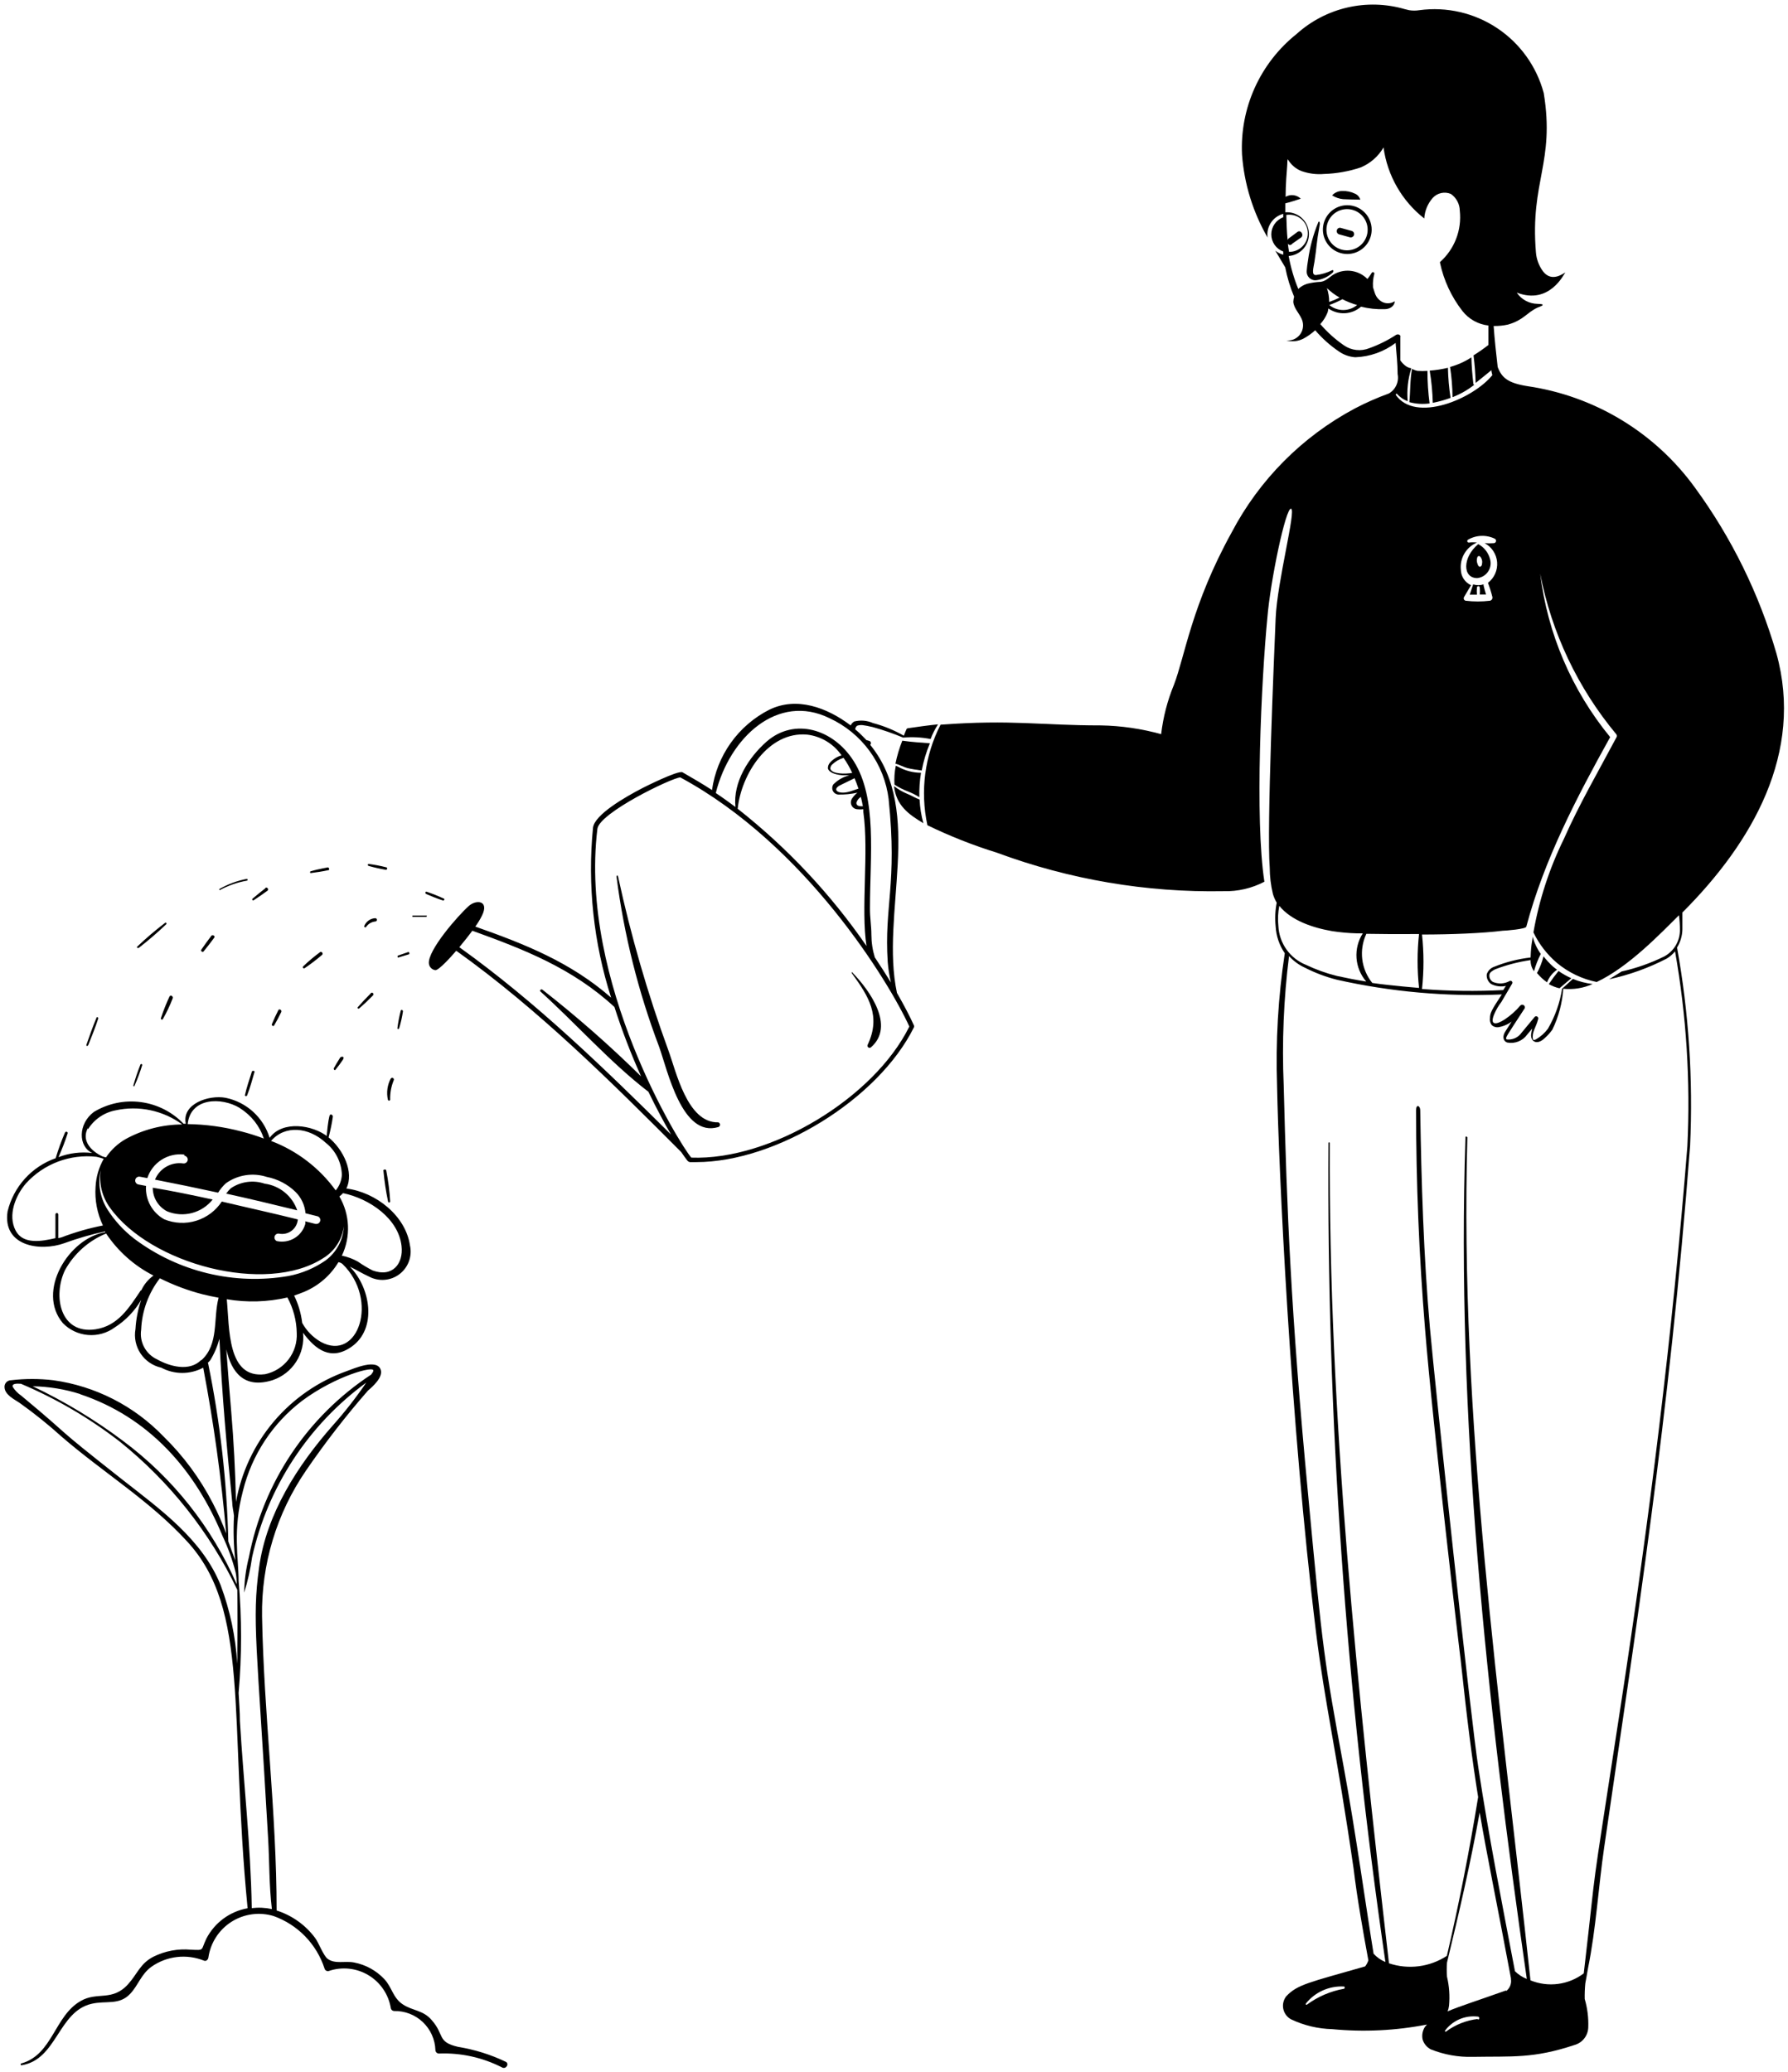
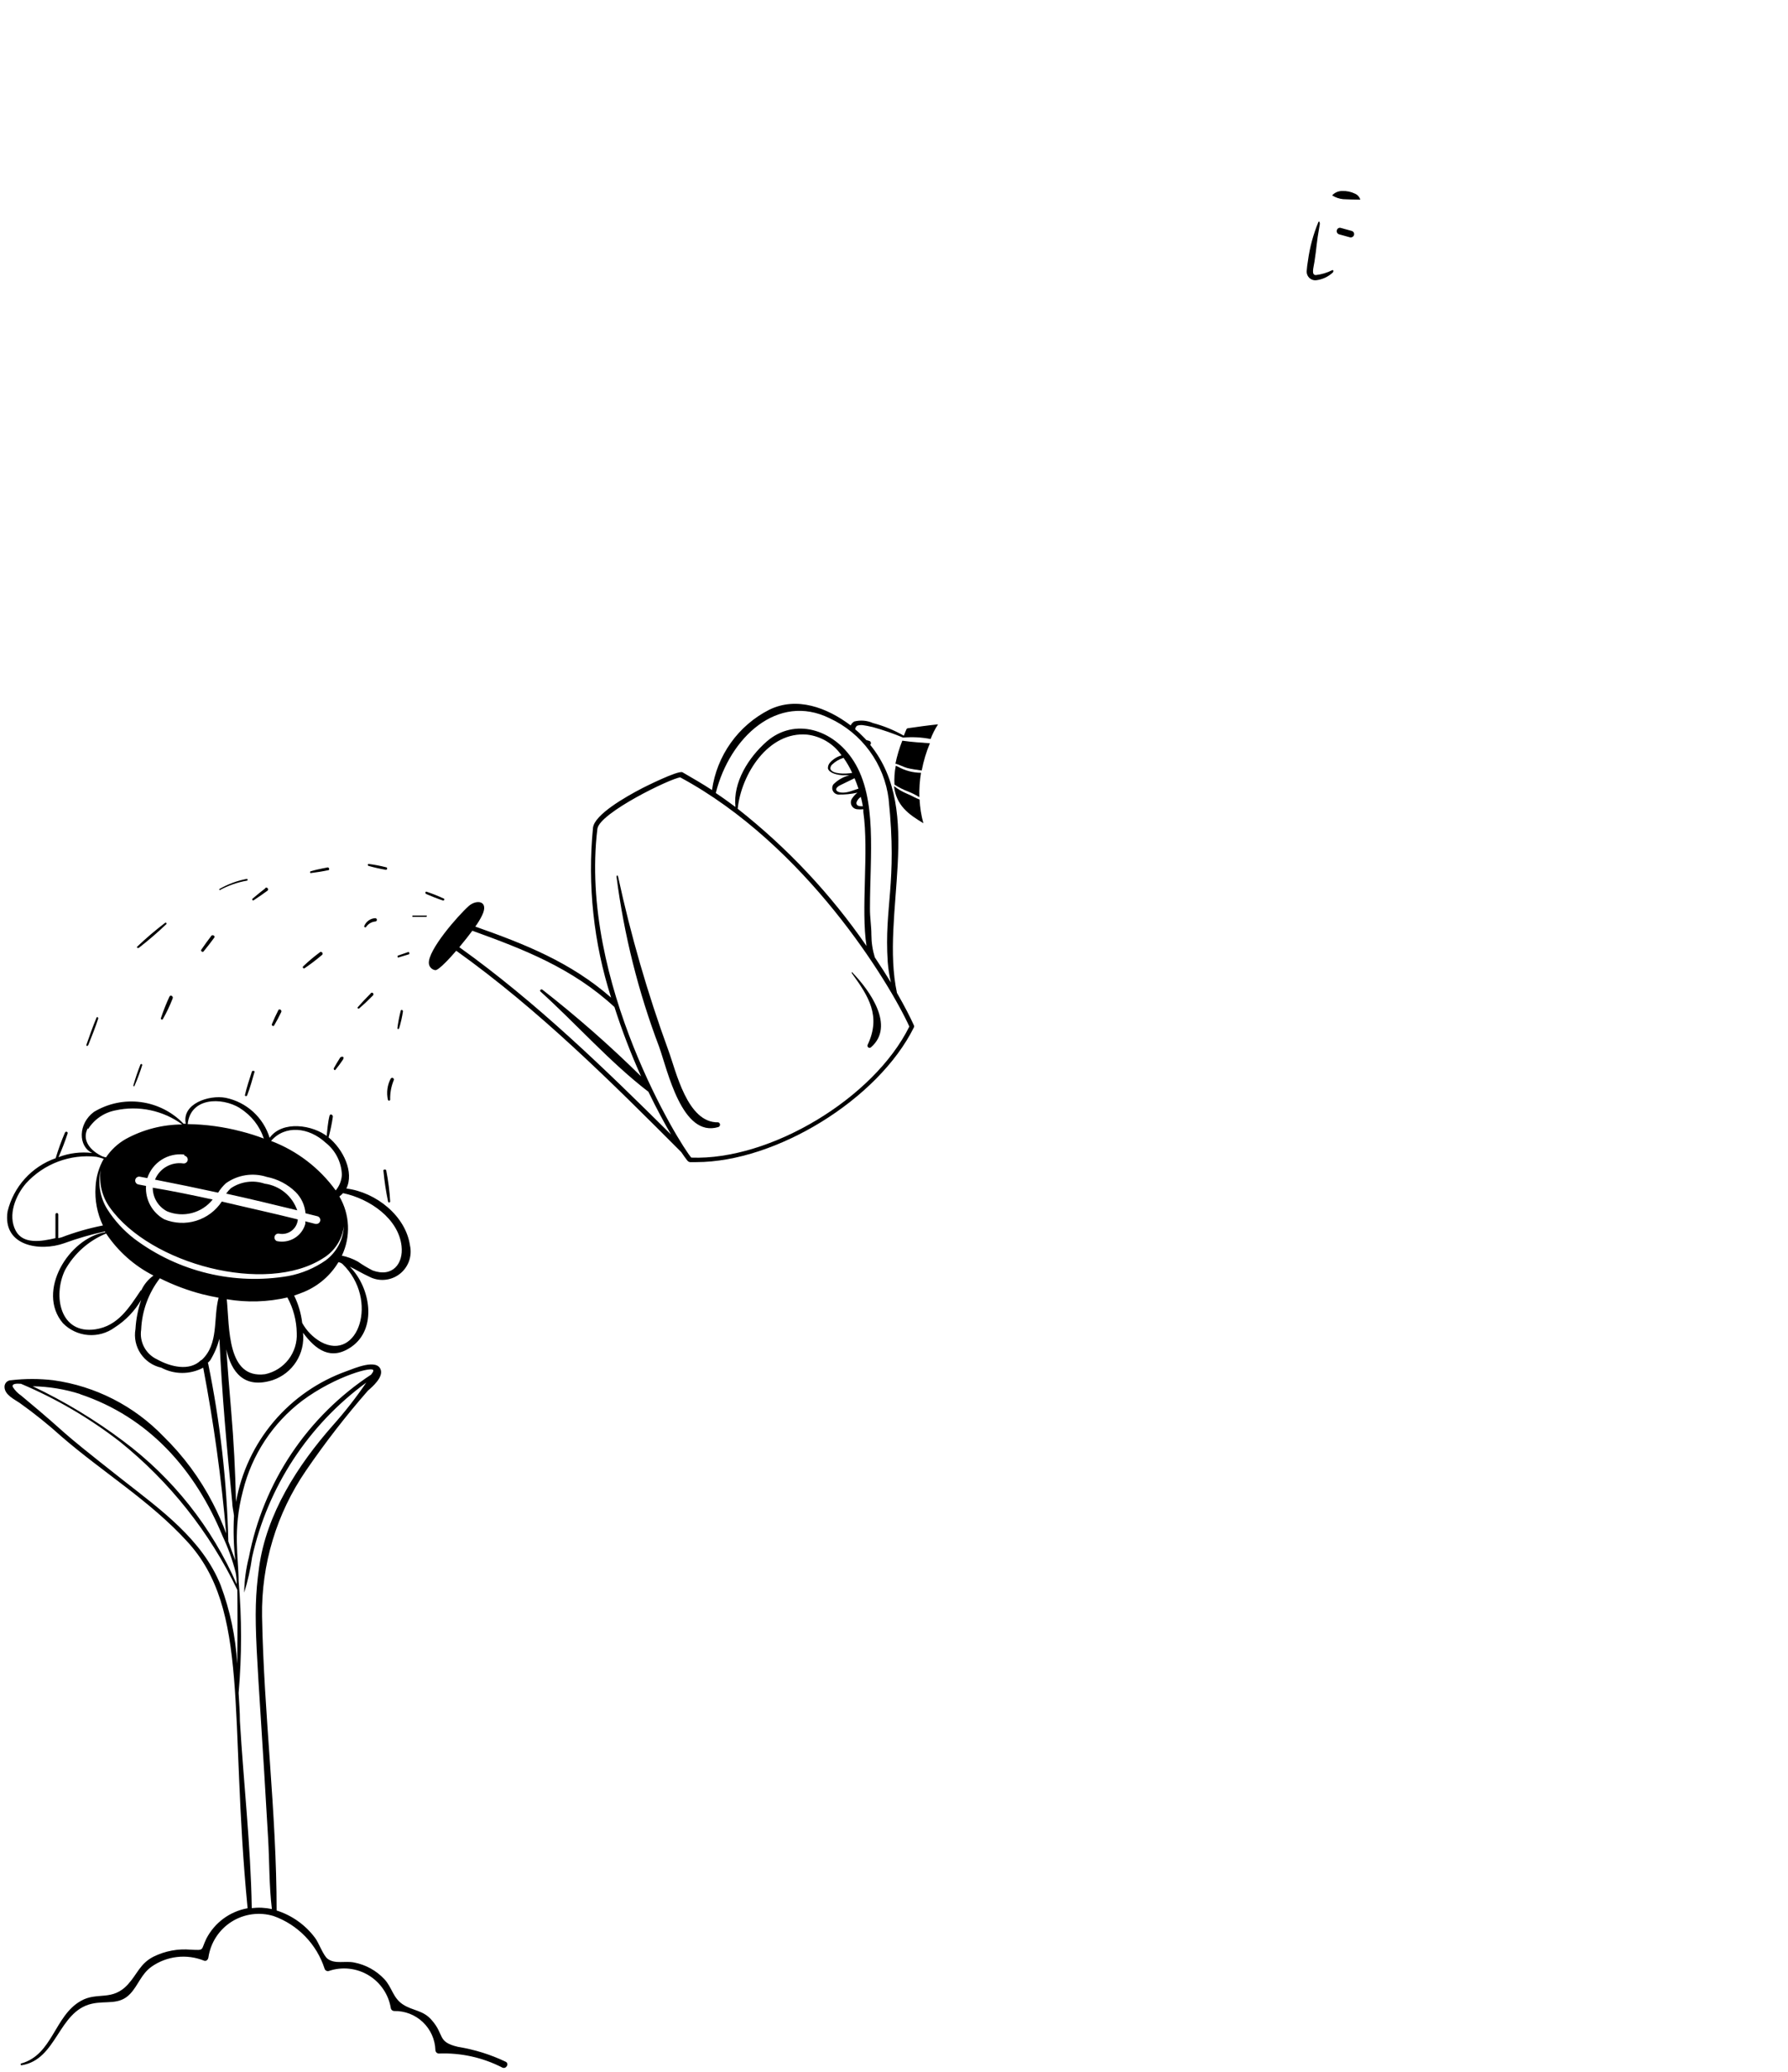
<svg xmlns="http://www.w3.org/2000/svg" width="302" height="350" viewBox="0 0 302 350" fill="none">
  <path d="M44.701 199.92C43.752 199.598 42.742 199.5 41.749 199.636C40.756 199.771 39.808 200.136 38.981 200.7C38.69 200.972 38.429 201.274 38.201 201.6C42.201 202.48 46.201 203.44 50.201 204.42C49.792 203.234 49.061 202.184 48.09 201.389C47.118 200.595 45.945 200.086 44.701 199.92ZM28.241 204.6C29.565 205.142 31.029 205.239 32.414 204.879C33.798 204.518 35.029 203.719 35.921 202.6C32.441 201.84 29.041 201.14 25.801 200.6C25.799 201.427 26.026 202.239 26.456 202.945C26.887 203.651 27.505 204.224 28.241 204.6ZM104.141 148.14C105.409 157.934 107.818 167.547 111.321 176.78C112.761 180.78 115.181 192.2 121.321 190.36C121.406 190.333 121.48 190.28 121.532 190.208C121.584 190.136 121.613 190.049 121.613 189.96C121.613 189.871 121.584 189.785 121.532 189.713C121.48 189.641 121.406 189.587 121.321 189.56C116.061 189.7 114.201 180.92 112.861 177.32C109.378 167.778 106.551 158.008 104.401 148.08C104.301 147.68 104.101 147.92 104.141 148.14ZM143.921 164.44C146.701 168.26 148.841 171.6 146.561 176.44C146.518 176.515 146.504 176.603 146.52 176.688C146.537 176.773 146.583 176.849 146.651 176.902C146.719 176.955 146.804 176.982 146.89 176.978C146.976 176.974 147.058 176.94 147.121 176.88C151.241 173.28 146.841 167.26 144.121 164.42C143.841 164.02 143.781 164.26 143.921 164.44Z" fill="black" />
  <path d="M153.34 123C153.289 123.008 153.24 123.028 153.198 123.06C153.156 123.091 153.123 123.132 153.1 123.18C152.94 123.54 152.8 123.9 152.66 124.26C151.022 123.321 149.267 122.601 147.44 122.12C146.446 121.681 145.333 121.589 144.28 121.86C144.022 122.018 143.814 122.247 143.68 122.52C139.68 119.5 134.56 117.6 129.92 119.88C127.337 121.195 125.11 123.115 123.428 125.476C121.747 127.836 120.66 130.569 120.26 133.44C118.64 132.38 117 131.44 115.28 130.44C114.56 130.04 108.56 133.08 108.56 133.08C105.54 134.64 100.42 137.6 100.16 139.8C99.212 149.475 100.253 159.242 103.22 168.5C96.38 162.5 88.56 159.42 80.28 156.5C80.714 155.907 81.096 155.278 81.42 154.62C82.66 152.08 80.44 151.9 79.18 153.02C77.4 154.6 72.22 160.5 72.44 162.74C72.47 163.023 72.595 163.288 72.795 163.492C72.995 163.695 73.257 163.825 73.54 163.86C74.14 163.86 76.14 161.66 77.06 160.58C91.06 170.58 103.26 182.76 115.06 194.58C115.5 195.24 115.86 195.72 116.08 196C116.188 196.143 116.345 196.243 116.52 196.28H117.6C131.12 196.28 148.36 185.64 154.36 173.52C154.39 173.468 154.406 173.409 154.406 173.35C154.406 173.29 154.39 173.231 154.36 173.18C153.76 171.84 152.8 169.96 151.5 167.7C148.64 154.4 156.2 137.12 146.98 125.8C147.033 125.748 147.07 125.682 147.088 125.61C147.106 125.538 147.103 125.462 147.08 125.392C147.057 125.321 147.015 125.258 146.959 125.21C146.902 125.162 146.834 125.131 146.76 125.12L146.34 125C146.12 124.78 145.92 124.54 145.68 124.32C145.291 123.914 144.877 123.533 144.44 123.18C144.45 123.063 144.484 122.95 144.539 122.847C144.594 122.743 144.669 122.653 144.76 122.58C145.4 122.36 145.86 122.46 147.4 122.8C149.15 123.284 150.866 123.878 152.54 124.58C154.091 124.439 155.653 124.52 157.18 124.82C157.509 123.949 157.931 123.118 158.44 122.34C156.68 122.52 155 122.76 153.34 123ZM77.58 159.98C78.5 158.88 79.2 157.98 79.78 157.2C88.46 160.34 96.64 163.5 103.78 170.08C105.058 174.068 106.56 177.981 108.28 181.8C103.014 176.603 97.451 171.715 91.62 167.16C91.4 166.98 91.08 167.28 91.3 167.48C97.3 172.9 103.1 179.48 109.52 184.4C110.9 187.26 112.22 189.7 113.34 191.62C102.12 180.5 90.56 169.26 77.58 159.98ZM153.58 173.4C147.58 185.52 130.08 196.02 116.76 195.52C114.98 193.52 97.76 165.98 100.9 140C101.22 137.3 113.36 131.42 114.9 131.3C136.12 142.74 150.18 165.9 153.6 173.4H153.58ZM140.16 128.84C139.934 129.107 139.82 129.45 139.84 129.8C140.1 130.66 141.6 130.9 142.36 130.94H143.48C142.45 131.194 141.509 131.727 140.76 132.48C140.65 132.64 140.585 132.827 140.571 133.021C140.556 133.215 140.594 133.409 140.679 133.584C140.765 133.759 140.895 133.908 141.057 134.016C141.219 134.124 141.406 134.188 141.6 134.2C142.683 134.223 143.764 134.116 144.82 133.88C144.471 134.157 144.167 134.488 143.92 134.86C143.804 135.027 143.733 135.223 143.716 135.426C143.699 135.63 143.736 135.834 143.823 136.019C143.91 136.203 144.045 136.362 144.213 136.478C144.381 136.594 144.577 136.663 144.78 136.68C145.126 136.72 145.475 136.72 145.82 136.68C145.832 136.833 145.832 136.986 145.82 137.14C146.78 143.88 145.38 153.64 146.36 159.78C140.309 151.007 132.974 143.193 124.6 136.6C125.18 130.82 129.76 123.46 136.36 124.08C137.516 124.221 138.629 124.607 139.626 125.21C140.622 125.813 141.479 126.621 142.14 127.58C141.373 127.801 140.686 128.238 140.16 128.84ZM142.48 128C143.045 128.799 143.533 129.65 143.94 130.54C142.8 130.74 140.54 130.78 140.24 129.84C140.24 129.713 140.265 129.588 140.313 129.472C140.361 129.355 140.431 129.249 140.52 129.16C141.073 128.623 141.744 128.226 142.48 128ZM144.34 131.44C144.58 132.02 144.8 132.62 145 133.2L143.62 133.66C141.62 134.3 140.4 133.38 141.92 132.62L144.34 131.44ZM145.4 134.6C145.54 135.14 145.66 135.68 145.74 136.18C145.22 136.18 144.66 136.18 144.64 135.6C144.76 135.183 145.031 134.827 145.4 134.6ZM150.1 135.06C151.58 149.32 149.32 153.06 149.94 162.48C150.031 163.645 150.211 164.802 150.48 165.94C149.66 164.6 148.76 163.2 147.76 161.7C147.379 160.462 147.184 159.175 147.18 157.88C147.18 156.38 146.92 154.94 146.94 153.4C146.94 144.44 148.2 134.88 144.2 128.56C140.74 123.1 134.2 121.18 129.52 125.22C126.42 127.94 123.78 132.12 124.22 136.3C123.14 135.5 122.04 134.7 120.9 133.94C123.24 124.54 131.36 117 140.1 121.3C142.796 122.542 145.13 124.453 146.88 126.85C148.631 129.248 149.739 132.053 150.1 135V135.06Z" fill="black" />
  <path d="M155.282 134.64C155.245 133.261 155.339 131.881 155.562 130.52C154.203 130.515 152.868 130.164 151.682 129.5L151.302 129.34C151.09 130.385 151.016 131.455 151.082 132.52C151.786 132.978 152.537 133.36 153.322 133.66C154.004 133.926 154.66 134.254 155.282 134.64ZM153.242 134.08C152.442 133.745 151.689 133.308 151.002 132.78C151.382 136.04 153.422 137.52 155.962 139.04C155.601 137.734 155.387 136.392 155.322 135.04C154.582 134.78 153.922 134.34 153.242 134.08ZM155.682 130.14C155.98 128.562 156.443 127.021 157.062 125.54C155.602 125.42 154.002 125.34 152.402 125.1C151.904 126.357 151.516 127.655 151.242 128.98C151.922 129.16 152.642 129.56 153.242 129.72C153.842 129.88 154.842 130.02 155.682 130.14ZM65.202 146.48C64.241 146.233 63.266 146.046 62.282 145.92C62.082 145.92 62.062 146.2 62.282 146.26C63.217 146.523 64.165 146.736 65.122 146.9C65.422 147 65.502 146.48 65.202 146.48ZM52.482 147.16C52.322 147.16 52.342 147.48 52.482 147.46C53.462 147.34 54.482 147.18 55.422 146.98C55.742 146.98 55.602 146.44 55.282 146.5C55.602 146.5 53.902 146.72 52.482 147.16ZM44.882 149.98C44.122 150.566 43.382 151.166 42.662 151.78C42.628 151.806 42.605 151.845 42.599 151.888C42.594 151.932 42.605 151.975 42.632 152.01C42.658 152.044 42.698 152.067 42.741 152.072C42.784 152.078 42.828 152.066 42.862 152.04C43.662 151.52 44.442 150.98 45.202 150.42C45.251 150.365 45.278 150.293 45.278 150.22C45.278 150.146 45.251 150.075 45.202 150.02C45.176 149.986 45.142 149.959 45.104 149.941C45.066 149.922 45.024 149.913 44.982 149.913C44.94 149.913 44.898 149.922 44.86 149.941C44.822 149.959 44.788 149.986 44.762 150.02L44.882 149.98ZM35.682 158.08C35.102 158.84 34.542 159.6 34.002 160.4C33.842 160.62 34.202 160.9 34.382 160.7C35.002 159.94 35.602 159.18 36.182 158.38C36.402 158.08 35.902 157.78 35.662 158.08H35.682ZM28.622 168.32C28.072 169.504 27.591 170.719 27.182 171.96C27.082 172.18 27.442 172.32 27.522 172.1C28.153 170.988 28.701 169.832 29.162 168.64C29.322 168.28 28.802 167.96 28.622 168.32ZM23.682 179.9C23.236 181.025 22.849 182.174 22.522 183.34C22.522 183.48 22.682 183.58 22.742 183.34C23.233 182.218 23.66 181.069 24.022 179.9C24.022 179.68 23.762 179.6 23.682 179.9ZM72.002 154.64H69.702C69.681 154.649 69.662 154.664 69.65 154.684C69.637 154.703 69.63 154.726 69.63 154.75C69.63 154.773 69.637 154.796 69.65 154.815C69.662 154.835 69.681 154.85 69.702 154.86H72.002C72.028 154.849 72.05 154.831 72.066 154.808C72.082 154.785 72.09 154.758 72.09 154.73C72.09 154.702 72.082 154.674 72.066 154.651C72.05 154.628 72.028 154.61 72.002 154.6V154.64ZM61.522 156.4C61.51 156.438 61.511 156.48 61.526 156.517C61.54 156.555 61.567 156.587 61.601 156.608C61.636 156.628 61.676 156.637 61.717 156.632C61.757 156.627 61.794 156.608 61.822 156.58C61.996 156.317 62.226 156.096 62.496 155.934C62.766 155.771 63.069 155.671 63.382 155.64C63.456 155.64 63.528 155.61 63.58 155.558C63.633 155.505 63.662 155.434 63.662 155.36C63.662 155.285 63.633 155.214 63.58 155.162C63.528 155.109 63.456 155.08 63.382 155.08C62.978 155.099 62.589 155.234 62.259 155.468C61.93 155.702 61.674 156.025 61.522 156.4ZM54.082 160.8C53.079 161.539 52.124 162.341 51.222 163.2C51.18 163.231 51.151 163.279 51.144 163.331C51.136 163.384 51.15 163.437 51.182 163.48C51.214 163.522 51.261 163.55 51.314 163.558C51.366 163.565 51.42 163.551 51.462 163.52C52.49 162.823 53.479 162.068 54.422 161.26C54.464 161.207 54.488 161.141 54.488 161.074C54.488 161.006 54.466 160.94 54.424 160.887C54.383 160.834 54.324 160.796 54.258 160.78C54.193 160.764 54.123 160.771 54.062 160.8H54.082ZM47.002 170.64C46.602 171.42 46.242 172.2 45.902 173.02C45.902 173.26 46.182 173.4 46.302 173.2C46.742 172.46 47.122 171.72 47.502 170.94C47.662 170.6 47.162 170.3 46.982 170.64H47.002ZM42.542 181C42.122 182.32 41.662 183.64 41.362 185C41.375 185.04 41.401 185.074 41.435 185.099C41.469 185.124 41.51 185.137 41.552 185.137C41.594 185.137 41.635 185.124 41.669 185.099C41.703 185.074 41.729 185.04 41.742 185C42.262 183.7 42.602 182.36 43.002 181C43.002 180.82 42.542 180.82 42.542 181ZM69.002 160.78L67.282 161.38C67.062 161.38 67.142 161.78 67.282 161.72L69.002 161.2C69.262 161.2 69.142 160.7 68.882 160.78H69.002ZM62.642 167.76C61.882 168.52 61.142 169.3 60.422 170.12C60.403 170.15 60.395 170.186 60.4 170.222C60.404 170.258 60.42 170.291 60.445 170.316C60.471 170.342 60.504 170.358 60.54 170.362C60.575 170.366 60.611 170.358 60.642 170.34C61.462 169.64 62.242 168.9 63.002 168.12C63.052 168.069 63.081 168.001 63.081 167.93C63.081 167.858 63.052 167.79 63.002 167.74C62.952 167.689 62.883 167.661 62.812 167.661C62.741 167.661 62.672 167.689 62.622 167.74L62.642 167.76ZM57.422 178.68C57.042 179.26 56.702 179.86 56.362 180.46C56.362 180.64 56.522 180.86 56.662 180.68C57.111 180.135 57.531 179.567 57.922 178.98C58.302 178.38 57.622 178.36 57.402 178.68H57.422ZM55.162 192C55.162 192.047 55.181 192.093 55.215 192.127C55.248 192.161 55.294 192.18 55.342 192.18C55.39 192.18 55.436 192.161 55.469 192.127C55.503 192.093 55.522 192.047 55.522 192C55.824 190.882 56.058 189.746 56.222 188.6C56.222 188.24 55.742 188.08 55.662 188.44C55.582 188.8 55.422 189.2 55.162 192ZM71.982 151C72.922 151.4 73.862 151.78 74.842 152.1C75.022 152.1 75.142 151.88 74.982 151.78C74.037 151.34 73.069 150.953 72.082 150.62C71.842 150.54 71.742 150.82 71.982 151ZM64.762 197.74C64.923 199.48 65.183 201.209 65.542 202.92C65.542 202.967 65.561 203.013 65.595 203.047C65.629 203.081 65.674 203.1 65.722 203.1C65.77 203.1 65.816 203.081 65.849 203.047C65.883 203.013 65.902 202.967 65.902 202.92C65.803 201.173 65.582 199.436 65.242 197.72C65.242 197.44 64.722 197.5 64.742 197.72L64.762 197.74ZM14.882 176.58C15.482 175.06 16.102 173.56 16.602 172C16.602 171.82 16.382 171.7 16.302 171.88C15.662 173.4 15.122 174.96 14.582 176.5C14.582 176.68 14.802 176.76 14.882 176.5V176.58ZM66.022 182.12C65.42 183.232 65.242 184.526 65.522 185.76C65.535 185.8 65.561 185.834 65.595 185.859C65.629 185.884 65.67 185.897 65.712 185.897C65.754 185.897 65.795 185.884 65.829 185.859C65.863 185.834 65.889 185.8 65.902 185.76C65.867 184.63 66.071 183.505 66.502 182.46C66.662 182.14 66.182 181.86 66.022 182.18V182.12ZM23.462 160.08C25.076 158.827 26.625 157.492 28.102 156.08C28.12 156.052 28.129 156.02 28.127 155.987C28.126 155.955 28.115 155.923 28.096 155.897C28.076 155.871 28.049 155.851 28.018 155.841C27.987 155.831 27.953 155.83 27.922 155.84C26.283 157.085 24.714 158.421 23.222 159.84C23.002 159.98 23.222 160.22 23.462 160.08ZM37.122 150.34C38.552 149.562 40.099 149.022 41.702 148.74C41.902 148.74 41.822 148.42 41.702 148.44C40.078 148.744 38.516 149.319 37.082 150.14C36.942 150.14 37.082 150.42 37.202 150.34H37.122ZM67.682 170.72C67.434 171.687 67.247 172.669 67.122 173.66C67.122 173.84 67.362 173.86 67.422 173.66C67.704 172.73 67.918 171.781 68.062 170.82C68.062 170.58 67.742 170.46 67.682 170.72Z" fill="black" />
  <path d="M85.402 348.22C82.868 347.011 80.174 346.169 77.402 345.72C73.762 344.88 75.142 343.72 72.922 341.2C71.462 339.48 69.742 339.66 68.042 338.54C66.342 337.42 66.222 335.66 64.922 334.28C63.557 332.822 61.764 331.835 59.802 331.46C58.262 331.16 56.602 331.76 55.362 330.86C54.602 330.32 53.822 328.06 53.182 327.26C51.557 325.099 49.299 323.498 46.722 322.68C46.722 306.1 44.562 289.58 44.262 273C44.122 264.223 46.715 255.619 51.682 248.38C54.9 243.678 58.392 239.17 62.142 234.88C62.982 234.16 64.682 232.64 64.322 231.4C63.742 229.4 59.822 231.12 58.562 231.58C53.771 233.285 49.518 236.228 46.233 240.11C42.949 243.991 40.751 248.674 39.862 253.68C39.742 248.52 39.482 243.38 39.042 238.26C38.762 235.12 38.482 231.34 38.222 227.9C39.082 231.74 41.222 234.64 46.062 233.1C47.697 232.546 49.095 231.453 50.026 229.998C50.956 228.544 51.364 226.817 51.182 225.1C53.322 227.98 55.902 229.9 59.382 227.46C63.742 224.4 62.602 217.46 59.082 213.94C60.142 214.44 61.082 215.04 62.342 215.62C63.15 216.048 64.064 216.236 64.976 216.16C65.888 216.084 66.758 215.749 67.485 215.193C68.211 214.637 68.763 213.884 69.075 213.024C69.386 212.164 69.444 211.232 69.242 210.34C68.522 205.36 63.502 201.36 58.502 200.74C59.842 198 58.002 194.12 55.422 192.04C52.842 189.96 47.682 189.2 45.542 192.18C45.026 190.491 44.064 188.972 42.759 187.783C41.453 186.593 39.852 185.777 38.122 185.42C35.302 184.88 30.662 186.42 31.382 189.8H31.002C29.081 187.797 26.535 186.507 23.783 186.144C21.031 185.78 18.238 186.364 15.862 187.8C13.162 189.8 13.182 193.64 15.582 194.74C13.653 194.509 11.697 194.749 9.882 195.44C10.463 194.134 10.977 192.799 11.422 191.44C11.522 191.14 11.062 191.02 10.962 191.32C10.359 192.722 9.838 194.158 9.402 195.62C7.407 196.321 5.619 197.51 4.201 199.078C2.783 200.647 1.779 202.545 1.282 204.6C0.382 210.48 6.762 211.44 10.842 209.98C13.099 209.154 15.412 208.485 17.762 207.98V208.12C11.622 209.12 6.082 218.12 10.622 223.48C11.75 224.636 13.258 225.345 14.867 225.477C16.477 225.61 18.08 225.156 19.382 224.2C21.215 223.028 22.744 221.438 23.842 219.56C23.302 221.149 22.979 222.804 22.882 224.48C22.626 225.92 22.937 227.402 23.749 228.618C24.562 229.833 25.814 230.687 27.242 231C28.331 231.583 29.547 231.888 30.782 231.888C32.017 231.888 33.233 231.583 34.322 231C36.087 240.262 37.382 249.607 38.202 259C37.56 257.263 36.812 255.566 35.962 253.92C33.803 249.721 30.98 245.898 27.602 242.6C22.642 237.442 16.09 234.103 9.002 233.12C6.63 232.84 4.234 232.84 1.862 233.12C1.716 233.12 1.571 233.149 1.436 233.206C1.302 233.262 1.179 233.345 1.077 233.449C0.975 233.554 0.894 233.677 0.84 233.813C0.786 233.949 0.759 234.094 0.762 234.24C0.762 235.6 2.502 236.38 3.302 236.94C5.785 238.706 8.162 240.616 10.422 242.66C17.362 248.66 25.342 253.5 31.562 260.3C42.282 271.86 38.662 289.88 41.822 322.3C40.347 322.562 38.951 323.16 37.745 324.048C36.538 324.936 35.551 326.09 34.862 327.42C33.882 329.42 34.622 329.42 32.242 329.3C30.067 329.104 27.88 329.512 25.922 330.48C23.662 331.64 23.202 333.4 21.642 335.12C18.962 338.1 16.422 336.34 13.642 337.96C9.202 340.46 8.902 347 3.642 348.5C3.599 348.5 3.559 348.517 3.529 348.547C3.499 348.577 3.482 348.618 3.482 348.66C3.482 348.703 3.499 348.743 3.529 348.773C3.559 348.803 3.599 348.82 3.642 348.82C9.642 347.86 9.802 339.76 15.462 338.44C17.942 337.86 20.122 338.74 22.002 336.74C23.382 335.26 23.822 333.46 25.582 332.18C26.862 331.28 28.347 330.714 29.902 330.536C31.457 330.358 33.031 330.573 34.482 331.16C34.862 331.3 35.162 330.94 35.202 330.6C35.381 329.375 35.823 328.202 36.498 327.163C37.172 326.124 38.063 325.243 39.109 324.58C40.156 323.917 41.333 323.489 42.561 323.323C43.788 323.157 45.037 323.259 46.222 323.62C48.239 324.343 50.064 325.52 51.555 327.06C53.046 328.599 54.164 330.46 54.822 332.5C54.864 332.645 54.96 332.767 55.091 332.842C55.222 332.916 55.376 332.937 55.522 332.9C56.628 332.521 57.804 332.389 58.967 332.513C60.129 332.637 61.251 333.015 62.252 333.619C63.253 334.224 64.109 335.04 64.76 336.011C65.412 336.983 65.843 338.085 66.022 339.24C66.059 339.36 66.134 339.465 66.234 339.54C66.335 339.616 66.456 339.658 66.582 339.66C68.377 339.622 70.115 340.294 71.418 341.53C72.721 342.766 73.484 344.465 73.542 346.26C73.547 346.412 73.61 346.557 73.717 346.665C73.825 346.772 73.97 346.835 74.122 346.84C77.832 346.69 81.519 347.503 84.822 349.2C85.482 349.54 86.082 348.54 85.402 348.22ZM44.782 232.1C38.322 232.94 38.782 224.26 38.302 219.44C41.701 220.02 45.182 219.918 48.542 219.14C49.545 220.983 50.087 223.042 50.122 225.14C50.205 226.746 49.713 228.328 48.734 229.604C47.755 230.88 46.354 231.765 44.782 232.1ZM54.182 226.64C52.862 225.881 51.776 224.774 51.042 223.44C50.853 221.834 50.393 220.272 49.682 218.82C50.282 218.62 50.862 218.4 51.442 218.16C53.827 217.146 55.83 215.403 57.162 213.18C57.411 213.219 57.645 213.322 57.842 213.48C64.102 219.54 60.482 230.1 54.182 226.64ZM57.942 201.52C62.502 202.48 67.322 205.86 67.822 210.46C68.162 213.44 66.282 215.8 62.942 214.58C62.075 214.138 61.24 213.637 60.442 213.08C59.599 212.61 58.688 212.272 57.742 212.08C58.492 210.505 58.846 208.771 58.773 207.028C58.7 205.285 58.202 203.586 57.322 202.08C57.549 201.918 57.757 201.73 57.942 201.52ZM55.002 193C55.823 193.647 56.494 194.466 56.967 195.398C57.44 196.331 57.705 197.355 57.742 198.4C57.699 199.377 57.333 200.313 56.702 201.06C53.955 197.268 50.16 194.362 45.782 192.7C48.162 189.96 52.162 190.38 55.002 193ZM40.562 187.2C42.448 188.382 43.863 190.186 44.562 192.3C43.319 191.828 42.05 191.427 40.762 191.1C37.804 190.319 34.761 189.902 31.702 189.86C32.162 185.36 37.402 185.26 40.502 187.14L40.562 187.2ZM31.162 195.2C31.334 195.229 31.488 195.326 31.589 195.468C31.69 195.611 31.731 195.788 31.702 195.96C31.668 196.13 31.57 196.281 31.429 196.381C31.288 196.481 31.113 196.524 30.942 196.5C29.956 196.36 28.953 196.554 28.09 197.051C27.228 197.547 26.556 198.318 26.182 199.24C29.582 199.9 33.162 200.64 36.842 201.44C37.202 200.857 37.639 200.326 38.142 199.86C39.13 199.15 40.271 198.683 41.473 198.495C42.675 198.307 43.904 198.405 45.062 198.78C46.894 199.137 48.583 200.02 49.922 201.32C50.89 202.284 51.485 203.559 51.602 204.92L53.602 205.42C53.758 205.459 53.894 205.554 53.985 205.687C54.076 205.82 54.115 205.981 54.096 206.141C54.076 206.3 53.999 206.447 53.878 206.554C53.758 206.661 53.603 206.72 53.442 206.72H53.282L51.562 206.28C51.582 206.433 51.582 206.587 51.562 206.74C51.276 207.739 50.621 208.592 49.73 209.127C48.839 209.661 47.778 209.838 46.762 209.62C46.613 209.557 46.493 209.443 46.423 209.297C46.353 209.152 46.339 208.986 46.384 208.831C46.428 208.676 46.528 208.542 46.663 208.455C46.8 208.369 46.963 208.335 47.122 208.36C47.491 208.435 47.872 208.43 48.239 208.347C48.606 208.264 48.952 208.103 49.252 207.876C49.553 207.649 49.802 207.361 49.983 207.031C50.164 206.701 50.273 206.336 50.302 205.96C46.082 204.9 41.742 203.96 37.462 202.94C36.441 204.49 34.913 205.637 33.14 206.184C31.367 206.731 29.459 206.645 27.742 205.94C26.747 205.389 25.928 204.566 25.383 203.567C24.838 202.569 24.588 201.436 24.662 200.3L23.402 200.06C23.227 200.034 23.07 199.939 22.965 199.796C22.86 199.654 22.815 199.475 22.842 199.3C22.868 199.125 22.963 198.968 23.106 198.863C23.248 198.758 23.427 198.714 23.602 198.74L24.882 198.98C25.302 197.702 26.15 196.607 27.283 195.882C28.416 195.157 29.765 194.845 31.102 195L31.162 195.2ZM14.882 190.7C15.393 189.884 16.067 189.182 16.862 188.638C17.657 188.095 18.556 187.721 19.502 187.54C21.443 187.113 23.453 187.105 25.398 187.515C27.343 187.926 29.178 188.745 30.782 189.92C27.431 189.931 24.137 190.784 21.202 192.4C19.881 193.162 18.753 194.215 17.902 195.48C17.684 195.439 17.47 195.379 17.262 195.3C15.342 194.38 13.742 192.64 14.822 190.56L14.882 190.7ZM10.362 209L9.842 209.12V205.12C9.842 205.089 9.836 205.057 9.824 205.028C9.812 204.999 9.794 204.973 9.772 204.95C9.749 204.928 9.723 204.91 9.694 204.898C9.665 204.886 9.633 204.88 9.602 204.88C9.57 204.88 9.539 204.886 9.51 204.898C9.481 204.91 9.454 204.928 9.432 204.95C9.41 204.973 9.392 204.999 9.38 205.028C9.368 205.057 9.362 205.089 9.362 205.12V209.12C6.922 209.7 3.902 210.18 2.662 207.88C1.242 205.22 2.662 201.88 4.382 199.88C5.869 198.244 7.723 196.982 9.791 196.2C11.86 195.418 14.084 195.137 16.282 195.38C16.702 195.468 17.116 195.582 17.522 195.72C16.699 197.164 16.226 198.781 16.142 200.44C15.984 202.691 16.412 204.944 17.382 206.98C14.988 207.451 12.64 208.127 10.362 209ZM17.002 197.64C16.684 199.869 17.244 202.135 18.562 203.96C25.382 213.54 44.942 218.72 54.562 212.52C55.518 211.944 56.331 211.159 56.941 210.224C57.55 209.288 57.941 208.227 58.082 207.12C58.026 208.248 57.721 209.35 57.188 210.346C56.656 211.342 55.909 212.207 55.002 212.88C53.111 214.193 50.964 215.092 48.702 215.52C44.169 216.294 39.526 216.136 35.056 215.056C30.585 213.977 26.382 211.998 22.702 209.24C20.883 207.845 19.325 206.139 18.102 204.2C16.891 202.242 16.496 199.887 17.002 197.64ZM23.782 217.94C21.782 220.9 19.942 223.94 16.122 224.52C10.122 225.4 8.902 218.84 10.982 214.52C12.524 211.73 14.972 209.55 17.922 208.34C19.935 211.354 22.69 213.799 25.922 215.44C25.031 216.082 24.321 216.943 23.862 217.94H23.782ZM33.962 229.72C31.962 231.72 28.662 230.78 26.542 229.6C25.608 229.169 24.84 228.447 24.353 227.541C23.866 226.636 23.687 225.597 23.842 224.58C23.972 221.43 25.076 218.397 27.002 215.9C29.3 217.051 31.714 217.956 34.202 218.6C35.102 218.82 36.002 219.02 36.922 219.18C35.982 222.76 37.002 227 34.042 229.72H33.962ZM35.062 230.22C35.202 230.06 35.362 229.94 35.502 229.76C36.197 228.629 36.722 227.403 37.062 226.12C37.462 235.28 38.322 244.68 39.222 253.72C39.222 254.46 39.442 255.24 39.522 256.02C39.391 258.535 39.464 261.057 39.742 263.56C39.342 262.46 38.842 261.16 38.562 260.34C38.327 250.218 37.182 240.137 35.142 230.22H35.062ZM13.482 235.46C25.142 239.34 32.982 248.24 37.602 259.46C38.527 261.426 39.264 263.475 39.802 265.58C39.924 266.24 39.984 266.909 39.982 267.58C35.809 257.978 29.197 249.635 20.802 243.38C16.031 239.795 10.912 236.7 5.522 234.14C8.252 234.186 10.961 234.63 13.562 235.46H13.482ZM40.062 281C39.802 276.458 38.858 271.981 37.262 267.72C34.162 260 27.082 254.94 20.762 249.98C7.842 239.82 13.242 243.76 3.582 235.72C3.012 235.337 2.529 234.84 2.162 234.26C1.942 233.68 2.822 233.66 3.542 233.72C9.501 236.237 15.108 239.518 20.222 243.48C28.634 250.234 35.421 258.791 40.082 268.52C40.122 271.46 40.142 275.5 40.062 281ZM42.522 322.2C42.342 311.64 41.142 301.14 40.522 290.7C40.522 289.12 40.382 287.54 40.302 285.94C40.852 279.632 40.852 273.288 40.302 266.98C40.302 263.3 39.262 258.44 41.042 251.78C42.539 245.719 46.069 240.354 51.042 236.58C56.742 232.34 63.402 230.58 63.042 231.54C63.042 231.76 62.802 231.96 62.702 232.16C57.371 235.658 52.796 240.19 49.247 245.487C45.699 250.784 43.249 256.739 42.042 263C41.542 264.962 41.274 266.976 41.242 269C41.852 267.04 42.3 265.033 42.582 263C45.22 251.16 52.072 240.683 61.862 233.52C60.148 236.041 58.271 238.446 56.242 240.72C50.242 247.52 45.002 255.7 43.762 264.72C42.522 273.74 43.422 277.68 45.282 310.44C45.522 314.44 45.442 318.44 45.922 322.44C44.805 322.198 43.656 322.144 42.522 322.28V322.2ZM229.762 33.72C229.694 33.492 229.576 33.283 229.417 33.106C229.258 32.93 229.061 32.791 228.842 32.7C228.182 32.383 227.454 32.232 226.722 32.26C226.399 32.253 226.078 32.316 225.782 32.444C225.485 32.571 225.219 32.761 225.002 33C225.563 33.356 226.2 33.575 226.862 33.64C227.442 33.68 228.502 33.7 229.762 33.72ZM225.002 45.64C224.143 46.069 223.216 46.347 222.262 46.46C221.462 46.46 221.842 45.32 222.022 44.18C222.442 41.48 222.282 41.44 222.922 37.84C222.922 37.36 222.742 37.36 222.682 37.5C221.814 39.588 221.223 41.779 220.922 44.02C220.818 44.616 220.744 45.217 220.702 45.82C220.693 46.024 220.727 46.227 220.802 46.417C220.876 46.606 220.99 46.778 221.135 46.922C221.28 47.065 221.453 47.176 221.644 47.248C221.835 47.32 222.038 47.352 222.242 47.34C223.32 47.225 224.331 46.762 225.122 46.02C225.362 45.68 225.102 45.56 225.002 45.64ZM228.302 39L226.482 38.5C226.412 38.476 226.339 38.467 226.265 38.473C226.192 38.479 226.121 38.501 226.056 38.537C225.992 38.573 225.936 38.622 225.892 38.681C225.848 38.74 225.818 38.808 225.802 38.88C225.78 38.951 225.773 39.026 225.781 39.099C225.788 39.173 225.81 39.244 225.846 39.309C225.881 39.375 225.929 39.432 225.987 39.478C226.044 39.525 226.111 39.559 226.182 39.58L228.002 40.08C228.148 40.117 228.302 40.096 228.433 40.022C228.563 39.947 228.66 39.825 228.702 39.68C228.738 39.537 228.717 39.385 228.642 39.258C228.567 39.13 228.445 39.038 228.302 39Z" fill="black" />
-   <path d="M227.581 34.66C226.766 34.656 225.967 34.895 225.287 35.345C224.607 35.795 224.076 36.437 223.761 37.19C223.446 37.942 223.361 38.771 223.518 39.572C223.675 40.372 224.066 41.108 224.641 41.686C225.216 42.264 225.95 42.659 226.75 42.819C227.55 42.98 228.379 42.9 229.133 42.589C229.887 42.277 230.532 41.749 230.986 41.071C231.439 40.393 231.681 39.596 231.681 38.78C231.681 37.691 231.25 36.646 230.482 35.874C229.713 35.102 228.671 34.666 227.581 34.66ZM227.581 42.28C226.891 42.292 226.212 42.098 225.632 41.723C225.052 41.348 224.596 40.809 224.324 40.174C224.051 39.539 223.974 38.838 224.101 38.159C224.229 37.48 224.555 36.854 225.039 36.361C225.524 35.869 226.143 35.531 226.82 35.392C227.497 35.253 228.199 35.318 228.839 35.58C229.478 35.841 230.025 36.287 230.41 36.861C230.796 37.434 231.001 38.109 231.001 38.8C231.001 39.72 230.638 40.602 229.989 41.254C229.341 41.906 228.461 42.275 227.541 42.28H227.581ZM263.001 163.78C262.78 163.632 262.566 163.471 262.361 163.3C261.757 162.756 261.202 162.161 260.701 161.52C260.463 162.505 260.093 163.454 259.601 164.34C260.095 164.94 260.667 165.471 261.301 165.92C261.638 165.051 262.231 164.305 263.001 163.78ZM245.001 67.2C244.745 65.518 244.598 63.821 244.561 62.12C243.549 62.361 242.519 62.522 241.481 62.6C241.784 64.399 241.958 66.217 242.001 68.04C243.022 67.84 244.025 67.559 245.001 67.2ZM249.001 65C248.969 64.988 248.94 64.969 248.916 64.945C248.892 64.921 248.873 64.892 248.861 64.86C248.681 63.36 248.561 61.86 248.521 60.36C247.412 61.083 246.198 61.629 244.921 61.98C245.182 63.668 245.323 65.372 245.341 67.08C246.657 66.571 247.89 65.87 249.001 65ZM241.461 68.14C241.222 66.317 241.102 64.479 241.101 62.64C240.549 62.68 239.994 62.68 239.441 62.64C239.111 62.581 238.793 62.466 238.501 62.3C238.141 64.18 238.241 66.04 238.041 67.92C239.155 68.221 240.318 68.295 241.461 68.14ZM249.521 97.64C249.885 97.601 250.236 97.484 250.55 97.296C250.863 97.107 251.132 96.853 251.338 96.55C251.543 96.248 251.681 95.904 251.74 95.543C251.799 95.182 251.779 94.813 251.681 94.46C251.546 93.917 251.297 93.409 250.953 92.968C250.608 92.527 250.175 92.163 249.681 91.9C247.001 94.12 247.001 97.66 249.521 97.64ZM250.001 94C250.143 94.162 250.246 94.355 250.302 94.563C250.357 94.771 250.364 94.989 250.321 95.2C250.321 95.72 249.781 96.06 249.541 95.2C249.401 94.84 249.401 94.44 249.541 94.08C249.56 94.038 249.589 94.001 249.625 93.972C249.661 93.944 249.704 93.925 249.75 93.917C249.795 93.909 249.842 93.912 249.886 93.927C249.93 93.941 249.97 93.967 250.001 94ZM250.581 98.7C250.008 98.88 249.394 98.88 248.821 98.7L248.241 100.44H249.461C249.421 100.041 249.421 99.639 249.461 99.24C249.461 99.177 249.487 99.115 249.532 99.07C249.577 99.025 249.638 99 249.701 99C249.765 99 249.826 99.025 249.871 99.07C249.916 99.115 249.941 99.177 249.941 99.24C249.981 99.632 249.981 100.028 249.941 100.42H251.001C250.841 99.9 250.701 99.4 250.581 98.88V98.7ZM261.601 166.22C262.164 166.541 262.77 166.776 263.401 166.92L265.401 165.22C264.643 164.885 263.92 164.476 263.241 164C262.657 164.712 262.11 165.453 261.601 166.22Z" fill="black" />
-   <path d="M284.163 157V154.12C296.003 142.28 304.703 127.14 300.043 110.36C297.125 100.295 292.468 90.819 286.283 82.36C282.95 77.757 278.729 73.868 273.868 70.924C269.008 67.981 263.606 66.041 257.983 65.22C254.703 64.7 253.643 63.8 252.963 61.98C252.703 59.66 252.443 57.38 252.283 55.06C253.096 55.077 253.909 54.997 254.703 54.82C257.363 54.06 257.843 52.82 259.683 51.96C259.943 51.84 261.543 51.36 259.683 51.32C258.989 51.309 258.309 51.13 257.7 50.8C257.09 50.469 256.57 49.995 256.183 49.42C261.763 51.56 264.183 46.2 264.383 46.04C264.183 46.04 262.183 47.82 260.643 45.86C259.937 44.918 259.514 43.794 259.423 42.62C258.423 30.62 262.663 27.46 260.743 15.72C259.544 11.232 256.75 7.334 252.885 4.757C249.019 2.18 244.347 1.1 239.743 1.72C239.167 1.816 238.579 1.816 238.003 1.72L237.263 1.54C234.113 0.626 230.783 0.532 227.587 1.267C224.391 2.002 221.436 3.542 219.003 5.74C215.961 8.163 213.539 11.275 211.936 14.818C210.333 18.362 209.595 22.235 209.783 26.12C210.149 31.052 211.626 35.838 214.103 40.12C213.975 39.245 214.174 38.354 214.66 37.617C215.147 36.879 215.888 36.346 216.743 36.12C216.753 36.313 216.753 36.507 216.743 36.7C216.152 36.918 215.642 37.312 215.281 37.828C214.921 38.345 214.728 38.96 214.728 39.59C214.728 40.22 214.921 40.835 215.281 41.352C215.642 41.868 216.152 42.262 216.743 42.48C216.733 42.66 216.733 42.84 216.743 43.02C216.256 42.883 215.801 42.652 215.403 42.34L217.083 45.16C217.411 46.86 217.914 48.522 218.583 50.12C218.505 50.401 218.458 50.689 218.443 50.98C218.543 52.2 219.683 53.1 220.003 54.28C220.113 54.682 220.122 55.104 220.032 55.511C219.941 55.918 219.753 56.296 219.483 56.613C219.213 56.931 218.87 57.177 218.483 57.332C218.096 57.486 217.677 57.544 217.263 57.5C218.227 57.763 219.254 57.656 220.143 57.2C220.866 56.812 221.538 56.335 222.143 55.78C223.311 57.145 224.656 58.349 226.143 59.36C226.958 59.928 227.912 60.267 228.903 60.34C231.371 60.254 233.753 59.409 235.723 57.92C235.863 59.66 236.063 61.44 236.063 63.18C236.191 63.813 236.117 64.47 235.852 65.058C235.586 65.647 235.142 66.137 234.583 66.46C232.608 67.175 230.683 68.024 228.823 69C219.945 73.734 212.697 81.03 208.023 89.94C201.263 102.18 200.143 110.82 198.283 115.66C197.183 118.328 196.457 121.134 196.123 124C192.806 123.079 189.385 122.582 185.943 122.52C175.623 122.52 171.003 121.5 158.863 122.4C156.183 127.633 155.398 133.633 156.643 139.38C160.433 141.221 164.358 142.773 168.383 144.02C180.625 148.557 193.609 150.762 206.663 150.52C209.062 150.587 211.438 150.036 213.563 148.92C211.923 138.4 213.043 114.92 214.063 104.32C214.583 98.04 217.163 85.72 218.063 85.92C218.963 86.12 215.723 98.18 215.463 104.42C215.203 110.66 213.943 139.84 214.463 146.54C214.468 148.043 214.649 149.539 215.003 151C215.154 151.512 215.369 152.002 215.643 152.46C215.385 153.777 215.324 155.125 215.463 156.46C215.548 158.086 216.081 159.657 217.003 161C215.88 168.417 215.445 175.922 215.703 183.42C215.963 197.1 217.923 240.12 222.283 275.7C223.763 287.7 225.763 295.84 228.623 315.58C229.223 320.6 230.243 326.34 231.123 331.1C230.999 331.467 230.817 331.811 230.583 332.12C221.043 334.86 219.143 335.16 217.243 337.18C217.012 337.478 216.848 337.823 216.764 338.191C216.68 338.559 216.676 338.941 216.754 339.31C216.832 339.679 216.99 340.027 217.216 340.329C217.442 340.631 217.731 340.881 218.063 341.06C220.241 342.096 222.612 342.661 225.023 342.72C230.366 343.234 235.755 342.971 241.023 341.94L240.703 342.3C240.492 342.613 240.346 342.966 240.273 343.337C240.201 343.708 240.204 344.09 240.283 344.46C240.39 344.82 240.57 345.155 240.811 345.443C241.051 345.732 241.348 345.969 241.683 346.14C243.926 347.036 246.328 347.465 248.743 347.4C255.403 347.28 258.963 347.72 265.923 345.4C266.581 345.22 267.164 344.833 267.585 344.296C268.006 343.76 268.244 343.102 268.263 342.42C268.324 340.798 268.121 339.177 267.663 337.62C267.646 336.745 267.679 335.871 267.763 335C267.943 334.14 268.063 333.26 268.223 332.42C269.583 325.72 269.963 318.82 270.943 312.08C276.163 276.08 282.023 239.06 285.463 193.5C285.982 182.299 285.244 171.076 283.263 160.04C283.823 159.122 284.133 158.074 284.163 157ZM227.003 335.9C224.729 336.303 222.58 337.227 220.723 338.6C220.603 338.6 220.483 338.6 220.563 338.4C221.326 337.443 222.307 336.682 223.424 336.181C224.54 335.68 225.761 335.454 226.983 335.52C227.203 335.54 227.163 335.84 227.003 335.9ZM252.503 91C252.576 91.045 252.633 91.113 252.664 91.193C252.696 91.273 252.701 91.361 252.678 91.444C252.656 91.528 252.607 91.601 252.54 91.654C252.472 91.708 252.389 91.738 252.303 91.74C251.79 91.779 251.275 91.779 250.763 91.74C251.353 92.054 251.855 92.512 252.223 93.07C252.591 93.629 252.813 94.271 252.869 94.937C252.924 95.604 252.812 96.274 252.542 96.886C252.272 97.498 251.853 98.032 251.323 98.44C251.616 99.211 251.863 99.999 252.063 100.8C252.099 100.938 252.08 101.085 252.009 101.208C251.938 101.332 251.82 101.422 251.683 101.46C250.308 101.629 248.918 101.629 247.543 101.46C247.48 101.444 247.421 101.414 247.371 101.371C247.322 101.329 247.283 101.275 247.258 101.215C247.232 101.155 247.222 101.09 247.226 101.024C247.23 100.959 247.25 100.896 247.283 100.84L248.463 98.84C247.96 98.613 247.531 98.249 247.227 97.789C246.922 97.329 246.755 96.791 246.743 96.24C246.642 95.283 246.852 94.318 247.342 93.49C247.832 92.661 248.575 92.013 249.463 91.64C249.005 91.58 248.541 91.58 248.083 91.64C248.026 91.64 247.971 91.622 247.926 91.588C247.881 91.555 247.848 91.507 247.832 91.453C247.816 91.398 247.818 91.341 247.838 91.288C247.858 91.235 247.895 91.19 247.943 91.16C248.631 90.76 249.407 90.537 250.203 90.509C250.998 90.481 251.788 90.65 252.503 91ZM217.523 41.12C217.643 41.4 217.963 41.54 218.323 41.12L219.723 40.14C220.323 39.74 219.723 38.76 219.163 39.16L217.683 40.26C217.631 40.294 217.587 40.338 217.552 40.389C217.518 40.441 217.494 40.499 217.483 40.56C217.343 39.16 217.303 37.72 217.263 36.3C217.692 36.231 218.131 36.252 218.552 36.361C218.973 36.471 219.367 36.667 219.708 36.937C220.049 37.207 220.331 37.544 220.535 37.929C220.739 38.313 220.86 38.735 220.892 39.169C220.924 39.603 220.866 40.039 220.721 40.449C220.575 40.859 220.346 41.234 220.048 41.551C219.75 41.868 219.39 42.12 218.989 42.29C218.589 42.46 218.158 42.545 217.723 42.54C217.643 42.12 217.583 41.62 217.523 41.12ZM235.903 66.46C236.402 67.045 237.042 67.493 237.763 67.76C237.597 65.884 237.807 63.993 238.383 62.2C238.1 62.161 237.828 62.066 237.583 61.92C237.158 61.646 236.797 61.285 236.523 60.86V57C236.663 56.54 236.123 56.36 235.803 56.56C234.396 57.48 232.885 58.232 231.303 58.8C230.6 59.088 229.836 59.194 229.082 59.111C228.327 59.027 227.605 58.755 226.983 58.32C225.508 57.302 224.17 56.099 223.003 54.74C223.534 54.154 223.955 53.477 224.243 52.74C224.302 52.531 224.342 52.316 224.363 52.1C225.184 52.675 226.174 52.957 227.175 52.903C228.175 52.849 229.129 52.46 229.883 51.8C231.19 52.126 232.536 52.267 233.883 52.22C234.723 52.22 235.543 51.72 235.583 50.88C235.238 51.105 234.835 51.225 234.423 51.225C234.011 51.225 233.608 51.105 233.263 50.88C232.263 50.2 232.223 49.42 231.903 48.52V48.38C231.86 47.673 231.934 46.963 232.123 46.28C232.141 46.226 232.139 46.167 232.118 46.114C232.097 46.061 232.057 46.017 232.007 45.99C231.956 45.964 231.898 45.956 231.842 45.969C231.786 45.982 231.737 46.014 231.703 46.06C231.486 46.433 231.239 46.788 230.963 47.12C230.265 46.412 229.36 45.943 228.379 45.781C227.398 45.62 226.391 45.773 225.503 46.22C224.623 46.66 224.103 47.44 223.103 47.6C222.307 47.633 221.516 47.747 220.743 47.94C220.2 48.119 219.702 48.412 219.283 48.8C218.548 47.009 218.005 45.145 217.663 43.24C218.641 43.166 219.551 42.706 220.19 41.961C220.83 41.217 221.147 40.249 221.073 39.27C220.999 38.291 220.539 37.382 219.794 36.743C219.049 36.103 218.081 35.786 217.103 35.86V34.34C218.023 34.14 218.903 33.8 219.703 33.56C219.369 33.235 218.938 33.029 218.476 32.971C218.014 32.913 217.546 33.008 217.143 33.24C217.143 31.24 217.343 28.84 217.403 28.12C217.463 27.4 217.403 27.28 217.503 26.88C218.016 27.784 218.819 28.489 219.783 28.88C221.025 29.325 222.349 29.496 223.663 29.38C225.759 29.317 227.834 28.946 229.823 28.28C231.446 27.608 232.802 26.42 233.683 24.9C234.328 29.642 236.796 33.947 240.563 36.9C240.64 35.621 241.139 34.404 241.983 33.44C242.362 33.021 242.862 32.73 243.414 32.608C243.966 32.486 244.542 32.539 245.063 32.76C245.519 33.077 245.892 33.498 246.153 33.989C246.414 34.479 246.554 35.025 246.563 35.58C246.741 37.188 246.53 38.816 245.949 40.326C245.368 41.837 244.433 43.185 243.223 44.26V44.38C243.85 47.345 245.142 50.128 247.003 52.52C247.535 53.202 248.199 53.771 248.955 54.194C249.71 54.616 250.543 54.883 251.403 54.98V58.26C250.596 58.893 249.755 59.481 248.883 60.02C249.083 61.566 249.203 63.121 249.243 64.68C250.143 63.98 251.003 63.24 251.903 62.52C251.903 62.8 252.003 63.08 252.063 63.36C248.823 67.36 239.063 71.52 235.723 66.66L235.903 66.46ZM224.503 51C224.505 50.204 224.377 49.414 224.123 48.66C224.765 49.282 225.484 49.82 226.263 50.26C225.693 50.544 225.105 50.791 224.503 51ZM226.703 50.52C227.507 50.937 228.351 51.272 229.223 51.52C228.561 52.064 227.73 52.362 226.873 52.362C226.016 52.362 225.185 52.064 224.523 51.52C225.269 51.247 225.997 50.926 226.703 50.56V50.52ZM239.683 157.72C239.353 160.758 239.353 163.822 239.683 166.86L237.003 166.62C235.263 166.44 233.523 166.28 231.783 166.02C230.854 164.87 230.268 163.481 230.091 162.013C229.915 160.546 230.154 159.058 230.783 157.72C232.603 157.76 235.963 157.78 239.683 157.76V157.72ZM216.083 153C218.083 155.48 221.743 156.7 224.963 157.26C226.347 157.475 227.743 157.602 229.143 157.64H230.183C229.389 158.878 229.016 160.339 229.121 161.806C229.225 163.273 229.801 164.667 230.763 165.78C229.103 165.52 227.463 165.2 225.823 164.84C224.018 164.39 222.262 163.76 220.583 162.96C219.259 162.428 218.116 161.527 217.289 160.364C216.463 159.201 215.989 157.825 215.923 156.4C215.8 155.265 215.854 154.118 216.083 153ZM249.623 341C247.666 341.227 245.804 341.965 244.223 343.14C244.2 343.151 244.175 343.154 244.151 343.15C244.126 343.146 244.104 343.134 244.086 343.116C244.069 343.099 244.057 343.076 244.053 343.052C244.049 343.027 244.052 343.002 244.063 342.98C244.692 342.133 245.534 341.467 246.503 341.049C247.472 340.631 248.535 340.476 249.583 340.6C249.652 340.595 249.72 340.617 249.772 340.662C249.825 340.707 249.857 340.771 249.863 340.84C249.868 340.909 249.846 340.977 249.801 341.03C249.756 341.082 249.692 341.115 249.623 341.12V341ZM254.383 336.18C249.443 337.94 246.383 338.9 244.503 339.72C244.625 339.419 244.706 339.103 244.743 338.78C244.9 337.132 244.785 335.47 244.403 333.86C244.343 333.068 244.343 332.272 244.403 331.48C246.403 323.26 248.403 314.58 249.923 306.12C251.163 313.48 252.703 320.74 255.203 334.12V334.26C255.266 334.642 255.222 335.035 255.078 335.395C254.933 335.754 254.693 336.067 254.383 336.3V336.18ZM285.003 193.62C282.463 225.62 278.583 256.56 273.683 288.5C268.083 324.96 270.083 311.22 267.503 333.3C266.234 334.26 264.737 334.873 263.159 335.08C261.581 335.287 259.977 335.08 258.503 334.48C253.403 287.12 246.503 239.9 247.843 192.12C247.843 192 247.523 191.82 247.523 192.12C245.963 239.48 251.123 287.42 257.883 334.24C257.136 333.945 256.456 333.503 255.883 332.94C253.703 321.5 251.443 310.08 249.703 298.58C248.443 290.58 242.443 234.58 241.523 224.32C240.463 212.32 240.063 199.56 239.883 187.52C239.883 186.76 239.183 186.4 239.183 187.52C239.183 199.773 239.683 212.033 240.683 224.3C242.023 241.1 246.683 280.3 246.683 280.1C247.823 290.76 248.683 297.42 249.663 303.52C248.203 312.52 246.443 321.52 244.383 330.34C242.954 331.277 241.332 331.877 239.638 332.095C237.944 332.313 236.222 332.144 234.603 331.6C229.303 285.6 224.383 239.46 224.603 193.04C224.603 192.92 224.383 192.9 224.383 193.04C224.085 239.33 227.301 285.576 234.003 331.38C233.241 331.066 232.558 330.588 232.003 329.98C230.903 323.28 228.903 308.98 226.963 298.48C223.663 280.48 223.423 279.02 220.963 252.62C217.983 221.18 217.363 204.24 216.823 183.34C216.512 176.041 216.813 168.729 217.723 161.48C218.495 162.33 219.434 163.011 220.483 163.48C222.183 164.343 223.974 165.014 225.823 165.48C234.953 167.529 244.314 168.363 253.663 167.96C251.943 170.58 251.663 171.08 251.663 171.96C251.631 172.167 251.641 172.378 251.693 172.58C251.744 172.783 251.836 172.973 251.963 173.14C252.123 173.285 252.315 173.392 252.523 173.451C252.731 173.51 252.95 173.52 253.163 173.48C253.809 173.365 254.426 173.127 254.983 172.78L255.323 172.54L254.343 174.08C253.643 175.06 253.923 175.86 254.563 176.08C255.2 176.206 255.861 176.145 256.464 175.904C257.068 175.662 257.588 175.251 257.963 174.72L258.803 173.72C258.736 173.977 258.683 174.237 258.643 174.5C258.383 175.8 259.503 176.68 260.883 175.36C261.379 174.927 261.822 174.437 262.203 173.9C263.254 171.74 263.879 169.397 264.043 167C265.738 167.174 267.449 166.898 269.003 166.2C267.855 166.067 266.732 165.778 265.663 165.34L263.843 167C263.473 169.384 262.659 171.677 261.443 173.76C260.903 174.483 260.223 175.088 259.443 175.54C259.203 175.7 258.923 175.66 258.923 175.54C258.683 174.34 259.443 173.54 259.783 172.18C259.805 172.138 259.819 172.092 259.823 172.045C259.828 171.997 259.823 171.949 259.809 171.904C259.795 171.858 259.773 171.816 259.742 171.779C259.712 171.743 259.675 171.712 259.633 171.69C259.591 171.668 259.545 171.654 259.497 171.649C259.45 171.645 259.402 171.649 259.357 171.663C259.311 171.677 259.269 171.7 259.232 171.73C259.195 171.761 259.165 171.798 259.143 171.84L257.003 174.42C256.728 174.818 256.35 175.134 255.91 175.335C255.47 175.535 254.984 175.613 254.503 175.56C254.163 175.32 254.363 175.18 257.423 170.46C257.508 170.378 257.556 170.265 257.558 170.147C257.56 170.029 257.515 169.915 257.433 169.83C257.392 169.788 257.343 169.754 257.29 169.731C257.236 169.708 257.178 169.695 257.12 169.694C257.002 169.693 256.888 169.738 256.803 169.82C256.026 170.736 255.124 171.537 254.123 172.2C252.723 173.1 251.543 173.26 252.403 171.24C252.711 170.527 253.107 169.855 253.583 169.24L255.403 166.14C255.438 166.082 255.454 166.014 255.448 165.947C255.442 165.879 255.415 165.815 255.371 165.764C255.326 165.713 255.267 165.677 255.2 165.662C255.134 165.647 255.065 165.653 255.003 165.68C254.571 165.927 254.088 166.07 253.592 166.098C253.095 166.126 252.599 166.037 252.143 165.84C251.952 165.721 251.797 165.551 251.694 165.35C251.592 165.15 251.547 164.925 251.563 164.7C251.563 164.26 252.063 163.96 252.523 163.72C254.458 162.975 256.47 162.452 258.523 162.16C258.504 162.833 258.708 163.494 259.103 164.04C259.378 163.029 259.76 162.05 260.243 161.12C259.612 160.229 259.145 159.234 258.863 158.18C258.863 158.94 258.623 159.04 258.523 161.72C256.415 161.96 254.35 162.485 252.383 163.28C252.09 163.378 251.823 163.543 251.605 163.762C251.386 163.98 251.221 164.247 251.123 164.54C251.083 164.858 251.132 165.18 251.262 165.473C251.392 165.765 251.6 166.017 251.863 166.2C252.634 166.593 253.518 166.706 254.363 166.52C254.183 166.76 254.043 167 253.903 167.22C249.33 167.458 244.747 167.398 240.183 167.04C240.513 163.982 240.513 160.898 240.183 157.84C245.083 157.84 250.503 157.62 253.803 157.2C254.263 157.2 257.803 156.92 257.803 156.5C260.803 145.2 266.323 134.66 271.963 124.5C265.484 116.6 261.384 107.021 260.143 96.88C262.066 106.868 266.491 116.206 273.003 124.02C273.061 124.102 273.093 124.199 273.093 124.3C273.093 124.4 273.061 124.498 273.003 124.58C269.983 130.26 266.743 135.82 264.143 141.7C261.69 146.69 259.959 152.003 259.003 157.48C259.957 159.469 261.32 161.234 263.003 162.66C264.933 164.259 267.227 165.358 269.683 165.86C275.043 163.36 280.503 157.64 283.583 154.58C283.691 155.395 283.744 156.217 283.743 157.04C283.755 157.959 283.516 158.865 283.05 159.658C282.585 160.451 281.912 161.102 281.103 161.54C278.813 162.671 276.396 163.524 273.903 164.08L271.783 165.4C275.17 164.669 278.445 163.492 281.523 161.9C282.056 161.576 282.529 161.164 282.923 160.68C284.843 171.548 285.541 182.597 285.003 193.62Z" fill="black" />
</svg>